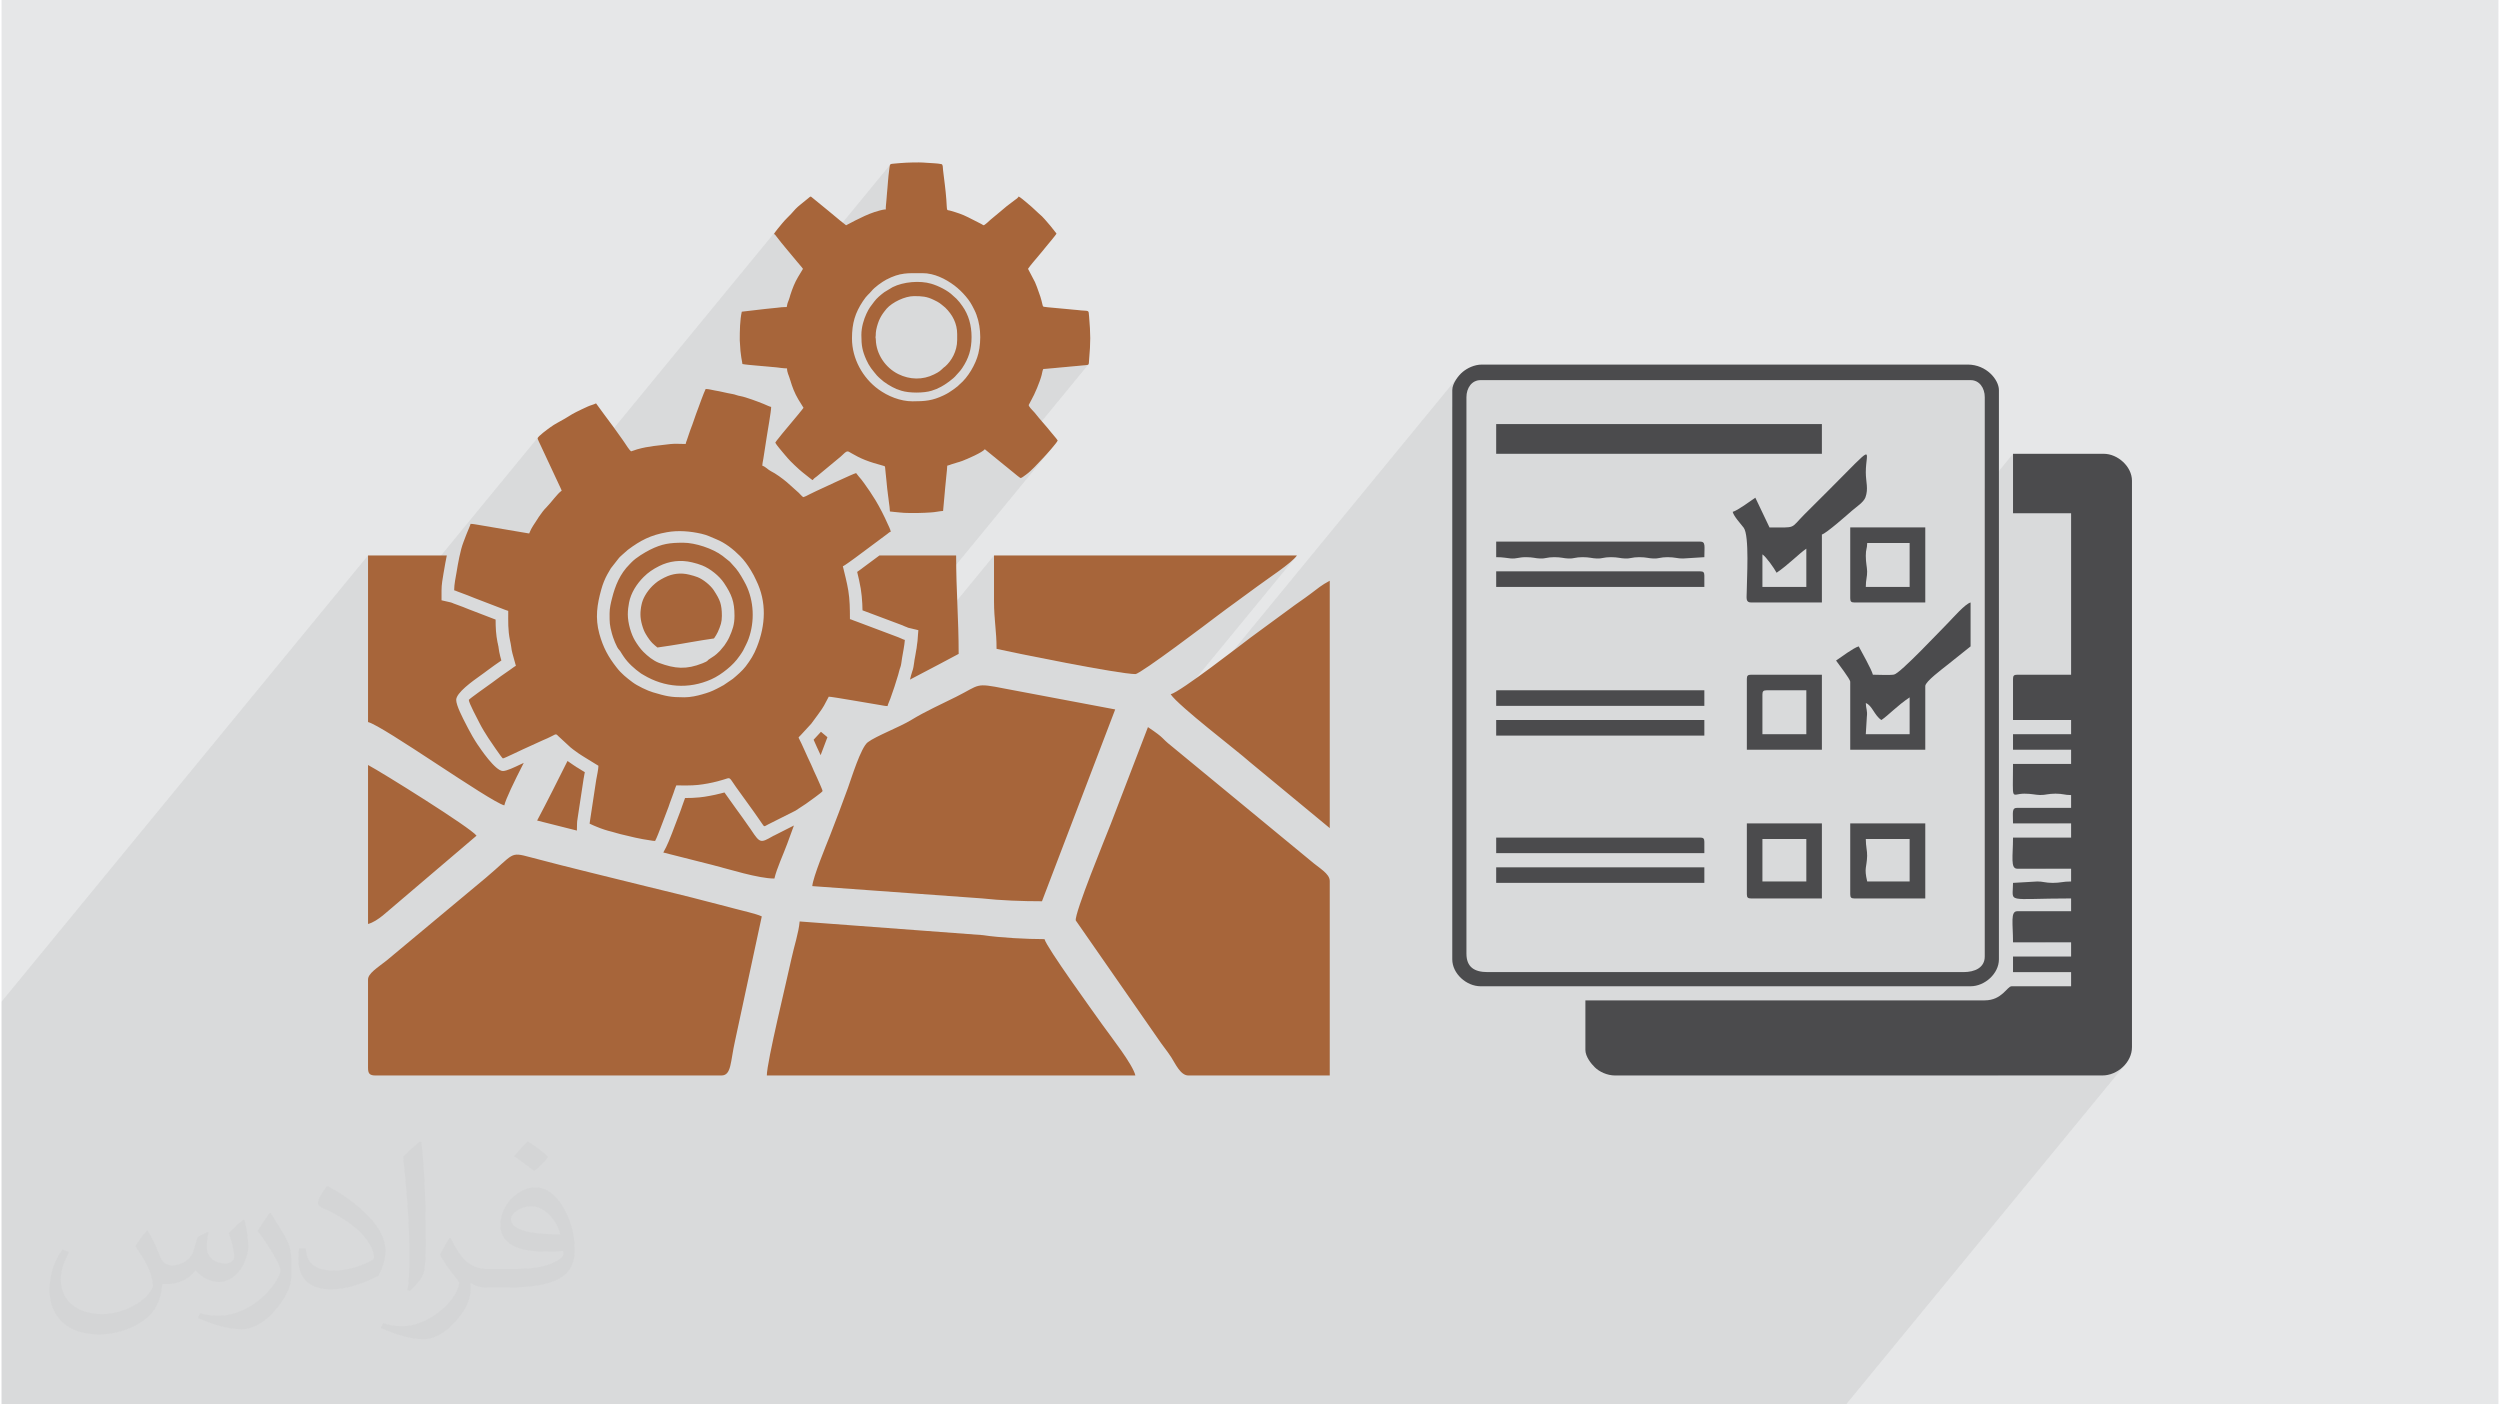
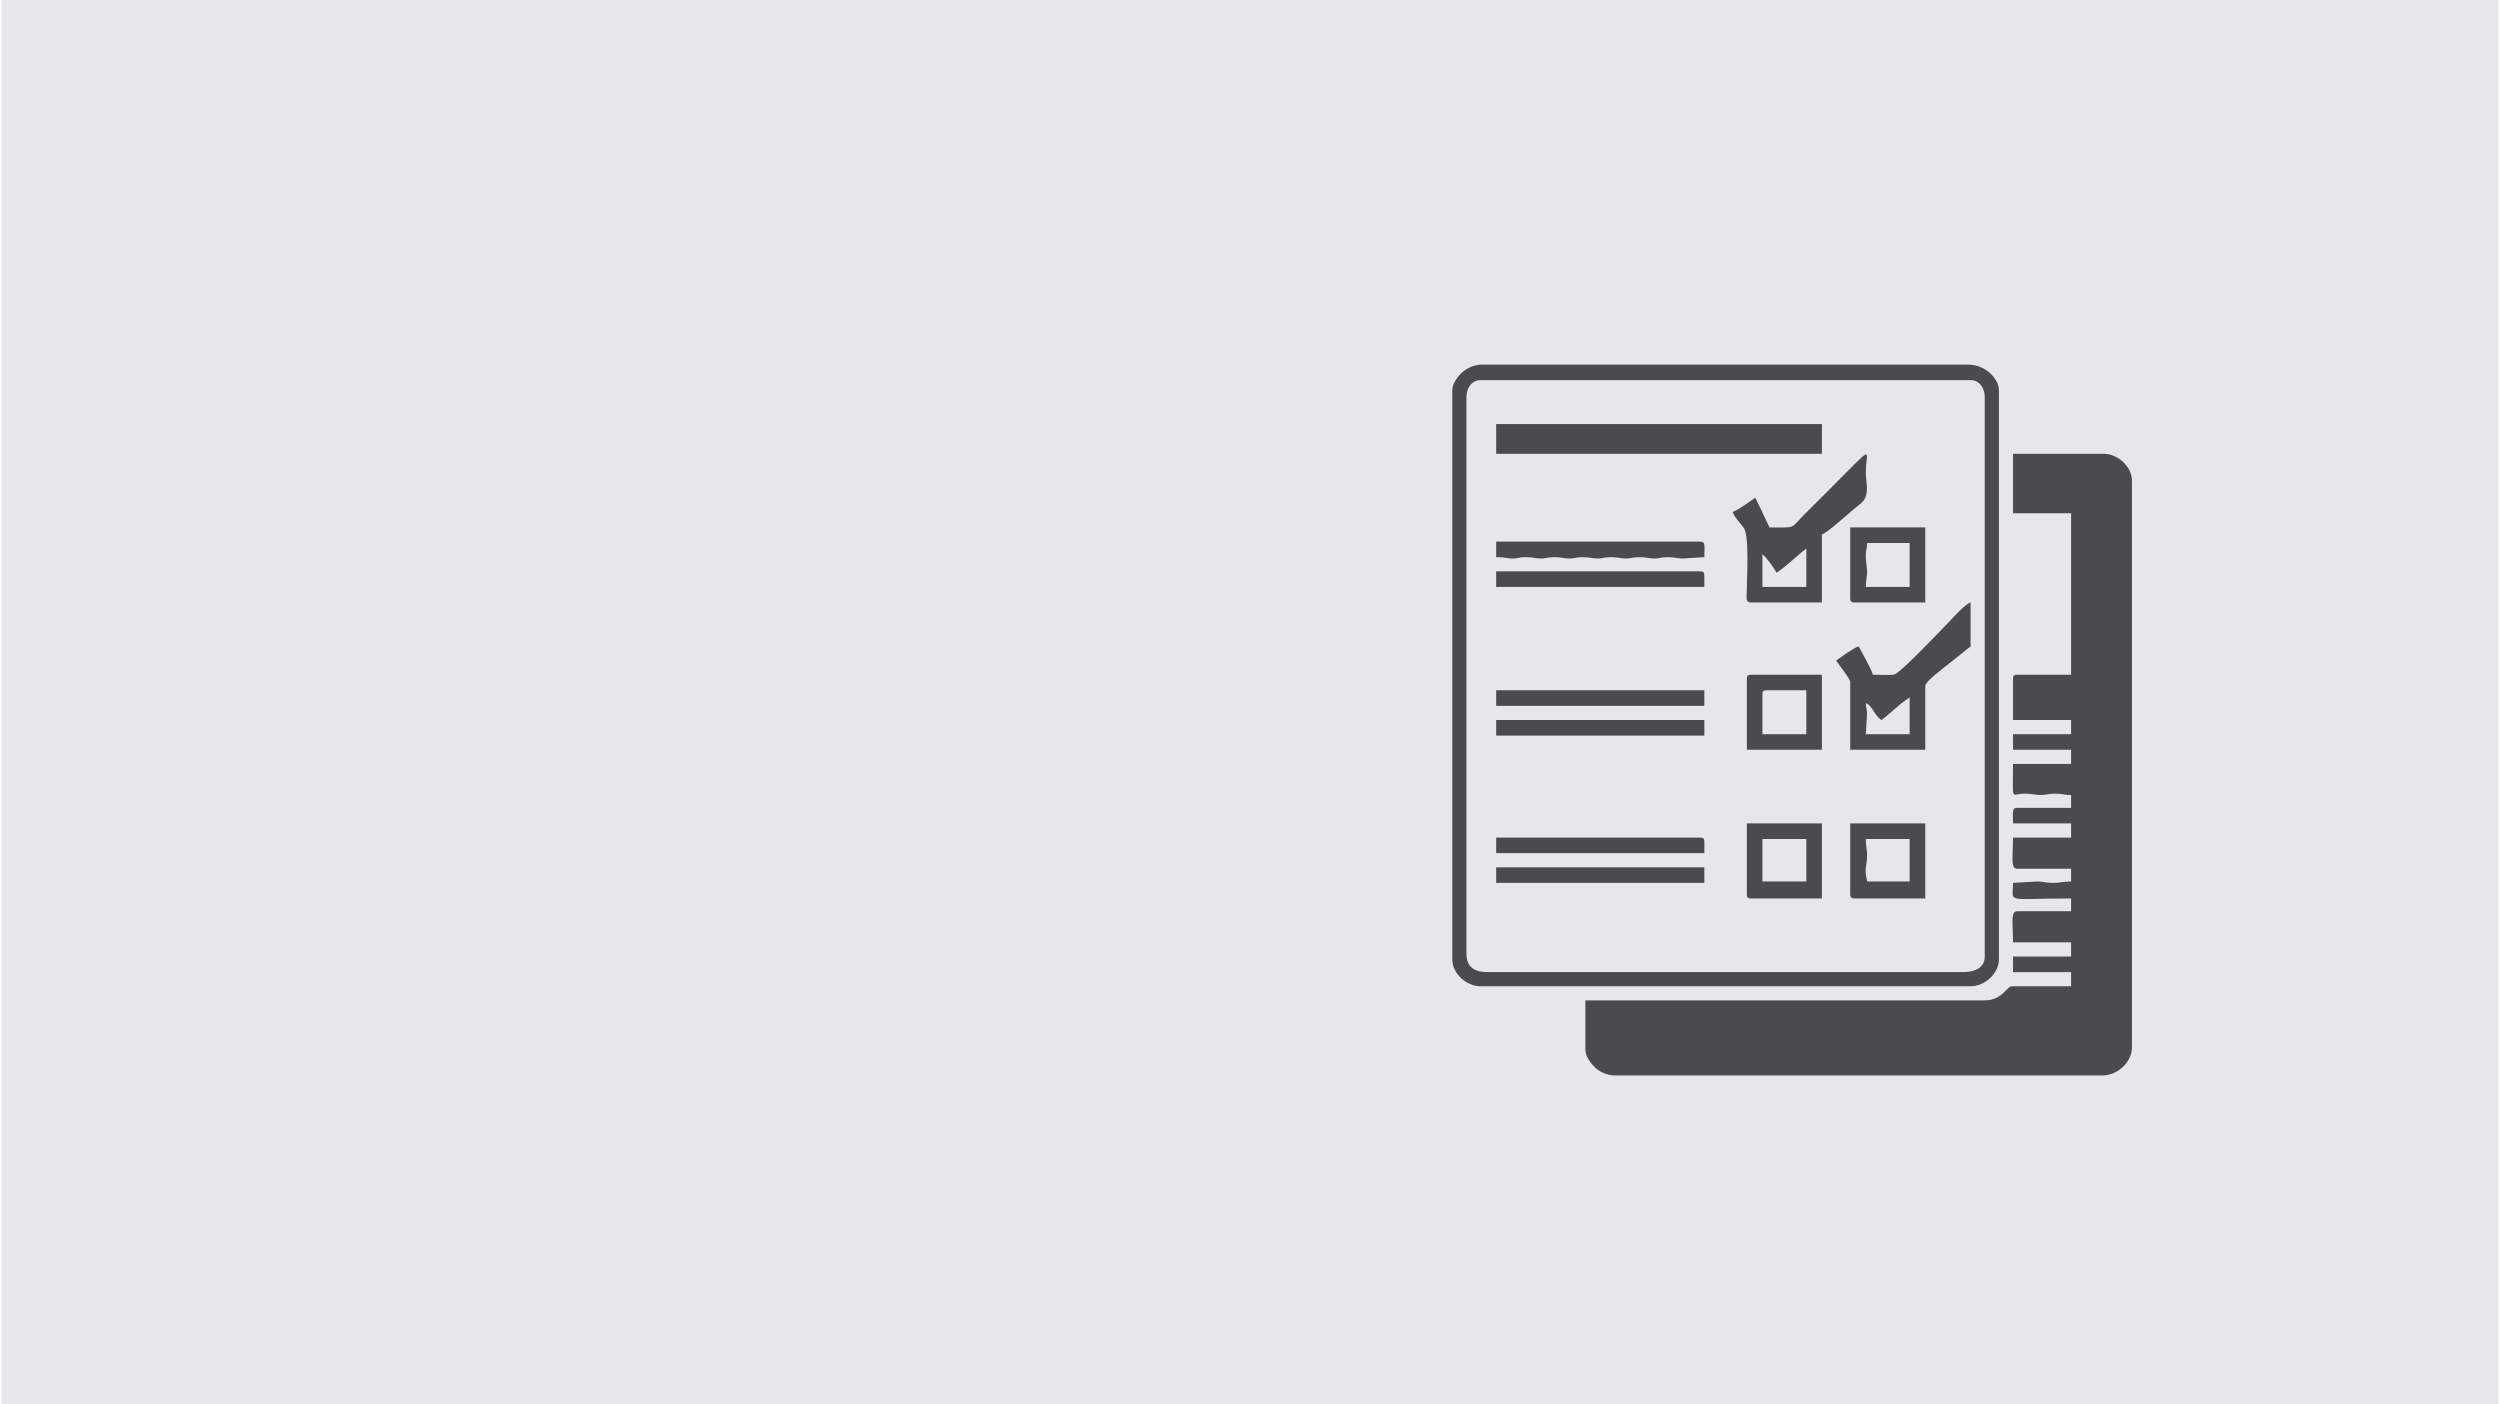
<svg xmlns="http://www.w3.org/2000/svg" xml:space="preserve" width="356px" height="200px" version="1.0" shape-rendering="geometricPrecision" text-rendering="geometricPrecision" image-rendering="optimizeQuality" fill-rule="evenodd" clip-rule="evenodd" viewBox="0 0 35600 20025">
  <g id="Layer_x0020_1">
    <g id="_2529103032000">
      <path fill="#E6E7E8" d="M0 0l35600 0 0 20025 -35600 0 0 -20025z" />
-       <path fill="#373435" fill-opacity="0.078" d="M9093 20025l556 0 180 0 349 0 90 0 938 0 182 0 166 0 54 0 128 0 76 0 219 0 156 0 4 0 25 0 97 0 122 0 176 0 9 0 218 0 109 0 76 0 45 0 61 0 113 0 53 0 132 0 50 0 169 0 185 0 237 0 161 0 127 0 216 0 99 0 33 0 117 0 33 0 166 0 64 0 67 0 51 0 174 0 95 0 82 0 15 0 142 0 56 0 151 0 46 0 116 0 8 0 10 0 61 0 32 0 171 0 27 0 57 0 35 0 32 0 50 0 204 0 37 0 113 0 111 0 91 0 99 0 151 0 76 0 103 0 85 0 190 0 28 0 32 0 13 0 141 0 43 0 91 0 73 0 44 0 79 0 64 0 54 0 207 0 79 0 17 0 121 0 17 0 75 0 19 0 52 0 9 0 29 0 44 0 43 0 160 0 197 0 54 0 154 0 196 0 71 0 129 0 26 0 199 0 110 0 91 0 81 0 166 0 132 0 51 0 68 0 98 0 313 0 10 0 156 0 30 0 31 0 121 0 35 0 52 0 79 0 35 0 91 0 239 0 95 0 54 0 51 0 132 0 166 0 68 0 93 0 62 0 84 0 57 0 35 0 96 0 19 0 50 0 149 0 34 0 115 0 365 0 165 0 183 0 166 0 1488 0 199 0 4001 -4872 -54 61 -63 49 -72 38 -77 24 -81 9 -1488 0 1044 -1272 0 -202 -182 0 182 -222 0 -202 -365 0 365 -444 0 -182 -200 2 200 -244 0 -182 -364 0 364 -444 0 -202 -182 0 182 -222 0 -182 -34 -1 -28 -2 -24 -4 -21 -3 -22 -4 -25 -3 -30 -2 -38 -1 -37 1 -31 2 -28 3 -26 4 -14 2 358 -436 0 -202 -182 0 182 -222 0 -202 -530 0 530 -646 0 -2302 -828 0 0 -848 -403 492 0 -1299 -4 -48 -10 -45 -17 -41 -23 -36 -29 -31 -35 -22 -39 -15 -45 -5 -6986 0 -45 5 -40 15 -34 22 -29 31 -256 311 0 -242 4 -37 11 -37 16 -37 21 -36 23 -33 24 -30 -3905 4755 -11 -9 -106 -99 1708 -2079 -39 45 -60 54 -74 59 -83 63 -87 62 -84 59 -76 54 -63 46 -74 56 -74 53 -72 53 -72 52 -71 52 -72 52 -72 54 -74 55 -68 51 -134 101 -178 133 -199 147 -199 145 -177 125 -134 87 -67 33 -59 -3 -85 -10 -108 -16 -126 -20 -142 -24 -152 -27 -161 -30 -163 -31 -164 -31 -159 -31 -152 -31 -140 -28 -125 -26 -106 -21 -82 -18 -56 -13 -2 -96 -4 -87 -5 -79 -7 -77 -7 -76 -5 -81 -4 -88 -2 -99 0 -648 -1109 1350 1 -3 4 -26 4 -26 3 -25 3 -26 3 -25 12 -154 -151 -36 0 0 0 0 0 0 0 -1 -4 -1 -3 -2 -4 -1 -3 -2 -2 -1 -2 -1 -1 0 -1 -1 -12 -4 -1 -1 2110 -2570 -34 41 -36 41 -33 38 -29 31 -20 21 -26 28 -29 30 -30 32 -31 32 -31 31 -30 29 -30 26 -28 21 -7 5 -9 7 -12 9 -12 8 -12 9 -12 7 -9 4 -7 2 -7 -3 -12 -8 -14 -11 -16 -12 -16 -13 -15 -13 -12 -10 -8 -6 -121 -99 1190 -1449 -6 6 -9 5 -13 2 -19 2 -541 50 -8 1 -8 0 -6 1 -6 1 -7 0 -7 1 -7 0 -9 0 -1035 1260 -42 19 -42 17 -32 13 -20 8 -20 6 -19 6 -20 5 -18 5 -18 5 -17 5 -15 6 -9 3 -9 3 -9 4 -9 3 -9 3 -10 3 -9 3 -8 2 -554 674 -26 0 -34 -2 -30 -2 -24 -2 -149 -15 -2 -28 -4 -37 -5 -43 -6 -46 -6 -46 -6 -45 -5 -40 -4 -33 -20 -198 1138 -1386 40 -53 37 -57 33 -59 29 -61 23 -60 18 -58 15 -77 10 -79 3 -81 -4 -82 -5 -43 -1 -8 0 0 894 -1089 -33 40 -18 21 -17 20 -20 23 -21 25 -21 26 -22 26 -743 904 -3 -26 -17 -80 -24 -76 -31 -72 -14 -28 -14 -26 -13 -23 -13 -22 -14 -22 -16 -22 -18 -23 -21 -26 -17 -20 -19 -20 -20 -21 -21 -20 -21 -20 -21 -18 -21 -18 -21 -16 -49 -35 -29 -18 986 -1200 5 -8 4 -7 -997 1214 -21 -13 -55 -30 -56 -26 -59 -21 -60 -17 -61 -10 -61 -4 -76 0 -67 0 -62 2 -59 6 -58 10 -59 16 -64 25 -71 33 -24 14 -28 18 -30 19 -30 22 -29 23 -28 24 -24 23 -20 22 -13 15 -12 13 -13 13 -13 13 -15 16 -16 19 -1045 1272 -8 -23 -12 -36 -11 -36 -8 -26 -8 -23 -8 -20 -7 -19 -5 -18 -5 -18 -3 -19 -1 -22 -16 -1 -19 -1 -22 -2 -23 -2 -23 -3 -21 -2 -20 -3 -16 -2 -41 -4 -59 -5 -70 -7 -76 -6 -15 -1 1829 -2228 0 -9 0 -9 0 -8 1 -8 0 -8 0 -7 1 -8 1 -7 35 -413 2 -14 1 -14 2 -14 1 -15 2 -14 2 -15 2 -15 2 -15 3 -18 2 -14 4 -10 5 -7 -1312 1597 65 -108 -9 -13 -10 -12 -10 -12 -10 -12 -11 -12 -10 -12 -10 -12 -10 -12 -179 -215 -6 -8 -7 -8 -6 -8 -6 -7 -6 -8 -7 -7 -6 -8 -7 -8 -75 -96 -4 -6 -3 -4 -3 -4 -3 -4 -3 -2 -3 -3 -5 -1 -6 -1 9 -14 13 -19 16 -21 18 -23 -3514 4278 11 -19 13 -22 11 -17 398 -485 -1 -3 -2 -3 -1 -4 -1 -3 -1 -3 -2 -3 -1 -4 -2 -4 -292 -625 -4 -8 -5 -11 -7 -14 -7 -15 -7 -15 -5 -13 -4 -11 -1 -7 6 -14 -2424 2952 0 -1268 -5225 6362 0 1268 0 6 0 56 0 28 0 59 0 49 0 305 0 220 0 73 0 233 0 78 0 13 0 0 0 10 0 7 0 10 0 9 0 14 0 14 0 2 0 9 0 13 0 8 0 40 0 188 0 124 0 151 0 26 0 55 0 155 0 46 0 115 0 78 0 26 0 4 0 2 0 31 0 25 0 1 0 66 0 7 0 15 0 18 0 5 0 3 0 8 0 19 0 18 0 14 0 45 0 17 0 19 0 4 0 2 0 82 0 10 0 21 0 70 0 61 0 84 0 194 0 60 0 4 0 8 0 25 0 177 0 53 0 31 0 136 0 21 0 9 0 103 0 11 0 50 0 45 0 18 0 7 0 76 0 37 0 1 0 30 0 6 0 13 0 97 0 16 0 13 0 40 0 31 0 1 0 0 0 1 0 1 0 0 0 0 0 1 0 1 0 1 0 0 0 2 0 0 0 18 0 7 0 0 0 22 0 63 0 32 0 4 0 63 0 40 0 17 0 16 0 2 2 0 29 0 26 0 11 0 27 0 15 0 1 0 5 0 13 0 23 0 13 0 1 0 53 0 30 0 13 0 16 0 77 0 4 0 1 0 2 0 53 0 17 0 49 0 5 0 10 0 20 0 18 0 5 0 18 0 21 0 14 0 20 0 1 0 33 0 12 0 1 0 0 0 22 0 1 0 40 0 2 0 16 0 4 0 12 0 12 0 30 0 66 0 3 0 49 0 43 0 24 0 47 0 18 0 42 0 18 0 51 0 6 0 21 0 0 0 29 0 36 0 32 0 23 0 26 0 2 0 1 0 0 0 0 0 0 0 21 0 1 0 32 0 1 0 29 0 34 0 25 0 2 0 2 0 63 0 14 0 1 0 3 0 5 0 14 0 10 0 27 0 2 0 1 0 5 0 94 0 7 0 7 0 26 0 139 0 10 0 56 0 0 0 35 0 145 0 33 0 31 0 46 0 114 0 1 0 64 0 15 0 9 0 30 0 53 0 87 0 15 0 2 0 6 0 23 0 23 0 6 0 0 0 2 0 0 0 14 0 7 0 5 0 1 0 49 0 24 0 27 0 28 0 1 0 18 0 16 0 11 0 40 0 14 0 10 0 1 0 3 0 264 0 43 0 34 0 190 0 13 0 33 0 5 0 15 0 109 0 39 0 5 0 13 0 29 0 11 0 2 0 14 0 2 0 8 0 0 0 11 0 7 0 1 0 0 0 0 0 1 0 0 0 98 0 48 0 34 0 34 0 36 0 44 0 19 0 71 0 49 0 43 0 20 0 15 0 3 0 0 0 28 0 36 0 28 0 5 0 19 0 0 0 9 0 60 0 70 0 147 0 108 0 9 0 3 0 290 0 188 0 151 0 234 0 319 0 368 0 54 0 594 0 555 0 436 0 45 0 231 0 28 0 60 0 114 0 205 0 74 0 135 0 63 0 12 0 77 0zm5796 -16504l-7 8 -4 6 11 -14zm-11 14l-2 2 -6 8m-7 7l-58 72m-861 1049l1052 -1281 -26 32 -26 31 -24 29 -19 23 -12 14" />
      <g>
-         <path fill="#A7653A" d="M5225 13966l0 1260c0,83 25,108 108,108l4930 0c145,0 127,-194 194,-490l382 -1778c-83,-40 -283,-82 -391,-112 -122,-34 -275,-70 -401,-104 -273,-73 -570,-142 -835,-208 -568,-142 -1100,-267 -1670,-419 -302,-81 -226,-54 -637,292l-1413 1178c-140,110 -267,187 -267,273zm7784 -9744c113,0 182,4 285,55 79,38 84,46 142,93 9,7 11,8 20,17 101,99 169,223 169,376l0 83c0,164 -83,301 -171,379 -8,7 -10,7 -19,14 -55,50 -55,57 -139,99 -164,82 -348,76 -510,-4 -183,-90 -316,-284 -321,-492 -1,-40 -8,-2 -1,-63 1,-11 0,-22 1,-33 4,-55 24,-122 43,-170 20,-50 47,-94 79,-135l32 -40c81,-92 262,-179 390,-179zm-750 553c0,153 14,228 70,354 22,49 40,80 68,120 32,44 53,66 84,105 14,18 31,28 47,45 55,54 159,117 230,147 24,9 48,17 72,25 110,35 320,35 430,0 71,-23 72,-25 136,-57 50,-25 178,-114 216,-165 21,-27 53,-52 86,-103 88,-133 132,-259 132,-441 0,-167 -42,-316 -130,-440 -25,-37 -55,-75 -86,-106 -18,-17 -32,-27 -49,-44 -71,-72 -210,-141 -311,-170 -159,-47 -393,-29 -549,49l-118 71c-51,38 -107,84 -145,135 -47,62 -73,91 -110,171 -37,79 -73,191 -73,304zm-3330 3985c0,-63 8,-116 18,-170 27,-138 109,-265 207,-363 67,-67 133,-111 222,-156 143,-72 305,-93 470,-53 51,12 98,26 144,44 115,46 244,150 311,251 108,163 149,263 149,468 0,124 -28,201 -74,303 -18,41 -46,84 -70,119l-63 76c-79,79 -81,70 -160,124 -28,19 5,16 -89,54 -231,92 -392,79 -621,-6 -81,-31 -161,-96 -221,-156 -45,-45 -87,-105 -120,-160 -55,-90 -103,-250 -103,-375zm-260 -13c0,130 -1,160 34,289 12,47 68,202 104,231l15 19c16,28 30,48 47,74 64,95 156,177 248,242 11,8 23,14 37,22 299,179 642,205 964,62 81,-36 157,-88 226,-144 69,-56 129,-117 180,-192 18,-26 32,-45 48,-73l42 -84c14,-29 26,-54 37,-85 89,-248 78,-538 -39,-774 -35,-68 -92,-169 -141,-228l-87 -97 -105 -84c-139,-105 -390,-187 -559,-187 -192,0 -302,14 -476,101 -80,41 -193,109 -258,174 -11,12 -20,20 -31,32 -137,136 -206,304 -252,489 -16,62 -34,137 -34,213zm3456 -3921c0,-221 46,-366 156,-532 59,-89 86,-98 121,-142 45,-57 153,-133 213,-165 199,-103 301,-92 516,-92 165,0 326,80 453,175 54,40 117,101 161,153 60,71 83,112 123,192 93,185 107,429 58,628 -38,152 -147,338 -266,437 -11,10 -16,17 -28,27 -22,17 -40,32 -62,47 -60,40 -67,48 -136,82 -161,77 -265,86 -446,86 -175,0 -353,-74 -486,-171 -223,-162 -377,-436 -377,-725zm482 -1840c-30,0 -56,8 -82,14l-78 23c-96,32 -185,75 -274,120l-132 69c-9,-6 -19,-15 -30,-24 -60,-44 -157,-131 -221,-181l-187 -153c-12,-9 -21,-16 -32,-26 -9,-8 -24,-20 -32,-26 -17,4 -26,16 -38,25l-111 90c-50,39 -93,85 -134,134 -22,26 -80,76 -128,136 -24,28 -100,120 -117,151 18,2 18,10 30,25l75 96c18,22 34,39 51,62l179 215c24,32 58,64 80,97l-69 115c-48,80 -82,168 -111,258 -7,23 -13,50 -22,71 -65,146 42,81 -169,111 -57,8 -110,9 -167,17l-334 39c-27,119 -29,275 -29,407l10 153c5,33 7,61 12,93 4,29 13,64 16,93 58,14 396,37 476,47 38,5 123,16 160,16 0,62 23,89 45,165 29,99 64,188 115,275l75 121c-15,23 -31,39 -48,61 -9,11 -15,20 -24,30l-231 277c-18,21 -32,41 -50,63 -17,20 -35,43 -49,64 5,19 42,61 55,79 28,37 63,73 91,109 11,14 20,21 31,36 29,37 168,168 206,197l112 89c13,9 25,22 41,26 5,-20 40,-40 56,-53l339 -281c104,-101 93,-82 158,-47 80,43 96,56 190,94 82,33 166,56 251,80 5,1 17,5 20,6 14,7 13,3 14,15 0,2 1,3 1,4l31 312c7,77 36,255 38,318l149 15c56,8 192,6 253,6 66,0 123,-5 184,-8 53,-2 132,-20 172,-21l22 -242c3,-23 6,-53 7,-80 4,-70 30,-271 30,-323 22,-5 50,-16 72,-24 40,-15 94,-25 147,-46 69,-26 285,-121 317,-165l411 335c15,12 88,74 100,76 13,1 67,-42 80,-51 72,-51 168,-159 235,-229 39,-40 204,-224 213,-256 -26,-40 -64,-77 -92,-114 -75,-95 -159,-183 -233,-278 -10,-13 -13,-15 -24,-26 -14,-15 -68,-70 -64,-88 0,-1 33,-63 36,-68 48,-83 124,-262 149,-362 7,-28 10,-59 23,-83 26,0 34,-3 58,-4l541 -50c59,-3 48,-11 54,-80 22,-248 21,-364 0,-612 -9,-111 6,-72 -169,-95 -41,-5 -77,-5 -119,-11l-302 -28c-16,-1 -13,-3 -30,-4l-26 -3c-14,-4 -16,-18 -19,-31 -14,-53 -12,-58 -30,-113 -8,-25 -16,-49 -25,-71 -17,-47 -31,-91 -52,-137l-99 -189c32,-49 111,-139 152,-188l51 -61c18,-23 33,-41 51,-63 18,-23 147,-173 152,-191l-87 -110c-48,-54 -106,-130 -162,-173 -23,-19 -103,-99 -141,-128 -12,-10 -22,-19 -36,-31 -21,-17 -95,-81 -114,-86 -5,18 -43,43 -59,54 -70,50 -155,118 -219,175l-94 78c-11,10 -19,15 -30,25 -29,27 -60,57 -93,78 -16,-3 -21,-10 -36,-18l-189 -96c-92,-46 -150,-63 -247,-92 -67,-21 -50,27 -64,-166 -10,-136 -30,-277 -46,-411 -5,-47 0,-83 -24,-89 -20,-5 -77,-11 -102,-12 -75,-2 -143,-12 -218,-12 -139,0 -215,4 -355,17 -59,5 -58,4 -66,60 -5,40 -10,79 -14,116l-35 413c-3,20 -3,39 -3,64zm-2870 6956c-203,0 -261,-16 -449,-71 -77,-22 -225,-93 -292,-144 -84,-63 -160,-123 -226,-209 -121,-154 -193,-287 -247,-482 -62,-228 -32,-418 28,-633 10,-37 23,-75 37,-110 34,-84 58,-119 99,-190l112 -143c29,-35 23,-21 55,-54l76 -67c181,-135 324,-210 557,-251 163,-29 333,-14 491,22 88,20 134,47 211,78 129,52 242,142 339,239 61,61 111,131 156,205 45,75 39,69 75,142 152,308 135,638 10,952 -43,110 -92,186 -160,276 -46,60 -125,129 -183,177l-132 90c-15,9 -31,15 -46,25 -17,10 -33,17 -50,26 -83,42 -119,54 -209,80 -66,20 -167,42 -252,42zm17 -3612c-59,0 -163,-6 -217,1 -173,23 -306,27 -477,76 -30,9 -56,21 -85,28 -23,-16 -75,-98 -93,-125 -11,-17 -20,-28 -31,-45 -80,-115 -165,-230 -249,-342l-126 -172c-37,19 -80,27 -118,45 -56,27 -114,51 -168,80 -20,11 -34,18 -54,29 -37,21 -69,42 -105,64 -68,41 -143,75 -207,123 -31,23 -181,130 -181,158 0,13 33,79 40,94l292 625c5,11 7,18 11,27 -61,41 -153,173 -212,231 -43,42 -80,94 -114,143 -10,14 -17,27 -26,41 -38,58 -79,114 -105,180 -6,15 -1,14 -14,14l-713 -121c-36,-5 -78,-15 -115,-15 -3,14 -13,39 -19,52 -31,70 -56,139 -83,210 -44,112 -79,310 -97,423 -14,81 -35,178 -35,262 17,4 31,11 46,17l147 55c32,12 63,25 95,38l385 148c32,11 66,28 98,36 0,153 -6,269 25,419 6,32 13,57 17,91 3,31 10,66 18,96l49 177c-31,16 -56,39 -85,58 -86,57 -171,120 -254,182 -44,32 -332,235 -332,246 0,45 126,276 155,335 29,59 87,153 123,208 14,21 195,291 208,291 20,0 234,-107 283,-128l285 -130c207,-85 172,-110 225,-57l170 157c25,22 49,38 76,58 25,19 49,35 77,53 14,10 27,17 41,26l205 126c0,50 -23,149 -32,203l-86 567c-2,15 -7,39 -8,55 31,17 68,30 102,45 72,30 145,54 221,72 40,10 79,24 118,33 142,35 281,69 427,89 23,3 41,8 66,8 26,-48 60,-141 80,-192l112 -295c7,-17 12,-33 17,-50l56 -153c5,-16 10,-34 17,-51 5,-14 13,-36 20,-51 102,0 210,4 311,-7 91,-10 187,-28 272,-50 30,-8 55,-15 85,-24 113,-32 75,-50 182,102 113,160 231,316 341,477 11,16 19,28 31,45 37,57 31,41 88,13l390 -196 149 -98c37,-27 237,-167 237,-182 0,-13 -32,-80 -39,-99 -26,-64 -58,-127 -86,-190 -14,-31 -27,-66 -42,-96 -54,-110 -126,-283 -176,-377 8,-13 19,-22 30,-33l151 -164c38,-52 165,-220 183,-260l67 -126c50,0 608,100 732,119 33,5 72,15 106,15 9,-36 28,-71 40,-106 40,-111 78,-223 111,-337 11,-37 20,-82 33,-114 11,-26 17,-93 23,-128 14,-84 33,-171 40,-258 -16,-3 -32,-12 -48,-19 -17,-7 -29,-12 -47,-20l-587 -221c-16,-6 -31,-11 -49,-18 -16,-6 -37,-16 -52,-19 0,-148 -2,-277 -23,-405 -20,-122 -50,-231 -78,-349 23,-6 153,-104 175,-119l461 -343c13,-10 29,-27 47,-29 -2,-30 -33,-87 -46,-117 -50,-113 -108,-227 -171,-332 -52,-86 -107,-167 -166,-248 -12,-18 -23,-32 -36,-48 -24,-30 -53,-60 -75,-92 -48,11 -481,217 -566,255l-93 45c-28,14 -66,36 -95,43 -19,-13 -46,-44 -64,-62l-170 -152c-62,-52 -157,-122 -228,-157 -41,-20 -76,-65 -121,-77 0,-31 10,-72 15,-103l49 -316c11,-75 62,-356 62,-419 -33,-8 -73,-29 -105,-42 -81,-33 -259,-100 -335,-113 -46,-7 -70,-23 -116,-30 -84,-14 -164,-37 -248,-50 -42,-7 -86,-21 -130,-21 -34,72 -82,209 -111,287 -38,97 -68,199 -107,296 -19,48 -32,101 -51,150 -5,14 -14,32 -16,51zm3166 2619c-1,0 -2,0 -1,0l1 0zm-7695 4225c140,-37 285,-189 401,-283l1146 -976c-83,-114 -1354,-906 -1547,-1008l0 2267zm4126 -3942c56,-9 117,-18 182,-27 180,-27 402,-71 623,-102l9 -11c7,-11 16,-24 24,-38 9,-15 17,-30 23,-43 19,-43 34,-79 44,-116 9,-32 14,-68 14,-114 0,-84 -8,-143 -24,-193 -17,-52 -48,-106 -94,-176 -24,-35 -60,-72 -101,-105 -42,-34 -87,-62 -127,-78 -12,-5 -32,-11 -56,-19l0 0c-19,-6 -41,-12 -64,-17 -60,-15 -120,-19 -179,-12 -58,7 -115,24 -168,51l-1 0c-36,18 -68,36 -98,56 -26,19 -51,40 -77,65 -41,41 -78,88 -106,138 -24,42 -42,87 -51,133l0 0c-5,22 -9,45 -11,69 -3,20 -4,42 -4,67 0,45 8,97 22,146 14,53 34,102 55,136 17,28 34,55 50,76 13,18 28,35 42,50 22,21 46,43 73,64zm3600 458c305,-158 597,-315 695,-367 0,-510 -36,-890 -36,-1403l-1094 0 -240 178 0 0 -14 11c-16,11 -38,27 -63,45 19,78 37,155 51,239 12,72 18,143 22,216 1,33 2,63 3,93l573 215 10 5c2,1 15,6 30,13l12 4c1,1 9,5 20,9 1,1 0,1 0,1l-1 0 1 0 151 36 -12 154c-6,66 -19,137 -31,207 -2,9 -4,18 -12,65 -2,12 -3,21 -4,31 -6,44 -13,96 -29,135 -5,12 -10,33 -16,53 -3,14 -7,27 -11,44l-5 16zm3718 209c114,169 943,800 1125,963l1143 945 0 -3527c-119,63 -167,107 -278,190 -106,80 -190,133 -293,211 -192,144 -363,263 -560,411 -115,86 -993,769 -1137,807zm-2519 -1331c0,282 36,409 36,683 219,51 1745,360 1980,360 73,0 1081,-765 1156,-822 198,-150 379,-276 581,-427 144,-108 494,-335 566,-442l-4319 0 0 648zm-8925 1727c210,49 1731,1131 1943,1188 21,-91 136,-330 277,-606l-39 18c-94,45 -205,98 -258,98 -109,0 -327,-327 -355,-369l-2 -2c-23,-34 -51,-79 -75,-120 -21,-36 -42,-74 -60,-109 -1,-4 -11,-22 -27,-52 -55,-106 -147,-283 -147,-362 0,-101 227,-263 352,-352 22,-16 39,-28 54,-39l36 -27c66,-48 133,-98 202,-144l-15 -54 -1 -4c-5,-17 -9,-38 -14,-62 -4,-19 -7,-39 -9,-58 -1,-15 -4,-28 -8,-43l0 -1c-1,-8 -3,-17 -6,-31l-1 0c-24,-121 -28,-220 -28,-330l-367 -141 -3 -1 -48 -19 0 0 -44 -18 0 0 -146 -54 0 -1c-18,-6 -14,-5 -16,-5 -4,-2 -5,-3 -7,-4l-140 -32 0 -143c0,-81 15,-163 28,-240 6,-31 8,-41 9,-51 10,-56 22,-132 38,-205l-1123 0 0 2375zm2844 555c-142,284 -284,568 -433,849l567 143 2 -102c0,-27 4,-46 7,-63 0,-4 1,-8 1,-10l1 -6 86 -567 1 -3c3,-19 7,-37 10,-57l5 -24 -105 -65 -6 -3c-4,-3 -5,-3 -14,-9l1 0c-8,-5 -15,-9 -28,-18l-15 -10 0 0c-25,-16 -47,-31 -71,-49 -2,-2 -5,-4 -9,-6zm1366 1305l699 177c234,59 654,194 885,194 34,-147 129,-348 184,-499 31,-86 62,-170 94,-257l-286 145 -4 1c-7,3 -12,6 -16,9l0 0c-166,94 -177,100 -299,-85 -7,-10 -10,-15 -14,-21 -6,-9 -13,-18 -16,-22 -60,-88 -127,-180 -194,-272 -47,-65 -94,-130 -144,-202 -5,-7 -11,-15 -17,-24 -12,3 -29,8 -59,15 -50,13 -101,24 -151,33 -50,10 -100,17 -147,22 -67,7 -136,9 -205,9l-47 131 0 0 -1 4 0 0c-6,18 -12,36 -20,56l0 0 -111 292 -1 3c-16,38 -16,40 -17,43 -22,56 -49,125 -71,167l-42 81zm2243 -1388l97 -256 -93 -78 -6 8 -98 106c15,33 30,67 45,101 19,42 38,83 55,119zm-767 4567l5255 0c-37,-158 -346,-549 -468,-720 -144,-203 -795,-1101 -828,-1224 -250,0 -637,-20 -879,-57l-2612 -195c-13,159 -79,353 -117,531 -62,292 -351,1472 -351,1665zm648 -2700l2416 175c275,30 580,41 859,41l1044 -2735 -1575 -297c-430,-85 -345,-57 -693,117 -215,108 -433,204 -641,331 -165,101 -499,227 -619,317 -99,75 -234,517 -283,652 -83,228 -169,458 -256,680 -54,136 -241,589 -252,719zm5362 2700l2016 0 0 -2772c0,-108 -148,-181 -280,-296l-1973 -1626c-165,-130 -81,-100 -339,-273l-529 1378c-71,182 -522,1281 -500,1379l1166 1677c72,108 124,165 195,273 58,89 131,260 244,260z" />
        <path fill="#4B4B4D" d="M21310 12164l2968 0 0 -162c0,-46 -14,-60 -61,-60l-2907 0 0 222zm0 -3796l2968 0 0 -162c0,-46 -14,-60 -61,-60l-2907 0 0 222zm0 4220l2968 0 0 -222 -2968 0 0 222zm0 -2524l2968 0 0 -222 -2968 0 0 222zm0 424l2968 0 0 -222 -2968 0 0 222zm0 -2544c101,0 138,12 206,18 89,7 110,-18 218,-18 103,0 132,17 203,19 80,3 96,-19 201,-19 103,0 132,17 203,19 80,3 96,-19 201,-19 102,0 132,17 203,19 80,3 96,-19 200,-19 103,0 133,17 203,19 81,3 97,-19 201,-19 103,0 132,17 203,19 81,3 97,-19 201,-19 106,0 145,21 221,19l304 -19c0,-159 22,-222 -61,-222l-2907 0 0 222zm3796 1958c0,-46 14,-60 60,-60l566 0 0 626 -626 0 0 -566zm-222 -222l0 1010 1070 0 0 -1070 -1010 0c-46,0 -60,14 -60,60zm1696 -1756c0,-102 18,-91 20,-182l605 0 0 626 -625 0c0,-106 21,-145 19,-221 -2,-72 -19,-117 -19,-223zm-222 605c0,47 13,61 60,61l1010 0 0 -1070 -1070 0 0 1009zm-1252 3433l626 0 0 606 -626 0 0 -606zm-222 787c0,47 14,61 60,61l1010 0 0 -1070 -1070 0 0 1009zm1696 -787l625 0 0 606 -605 0c-47,-199 -6,-194 -1,-365 2,-74 -19,-134 -19,-241zm-222 787c0,47 13,61 60,61l1010 0 0 -1070 -1070 0 0 1009zm222 -2725c90,32 121,175 222,242 99,-66 226,-205 403,-323l0 525 -625 0 15 -249c11,-91 -13,-112 -15,-195zm101 -404c-18,-74 -159,-323 -202,-404 -74,20 -253,155 -323,202 32,48 202,263 202,303l0 969 1070 0 0 -909c0,-64 248,-246 309,-296l337 -269 0 -626c-79,21 -251,220 -318,288 -104,103 -686,725 -774,740 -57,11 -232,2 -301,2zm-1575 -1716c54,36 168,198 202,262 164,-110 327,-279 424,-343l0 545 -626 0 0 -464zm101 -384l-202 -424c-70,47 -250,182 -323,202 18,68 112,166 157,226 84,113 44,734 43,927 -1,75 -16,139 62,139l1010 0 0 -969c64,-17 371,-289 428,-339 65,-56 167,-121 193,-191 45,-125 5,-219 5,-358 0,-320 162,-436 -530,257 -120,119 -224,224 -344,343 -211,212 -106,187 -499,187zm-3897 -1050l4644 0 0 -424 -4644 0 0 424zm-424 7127l0 -7934c0,-131 76,-243 202,-243l6986 0c126,0 202,112 202,243l0 7975c0,158 -140,222 -303,222l-6784 0c-191,0 -303,-72 -303,-263zm-202 -8035l0 8116c0,204 202,384 404,384l6986 0c202,0 404,-180 404,-384l0 -8116c0,-146 -176,-364 -445,-364l-6925 0c-111,0 -212,52 -277,106 -58,49 -147,162 -147,258zm7995 1756l828 0 0 2302 -767 0c-47,0 -61,14 -61,60l0 586 828 0 0 202 -828 0 0 222 828 0 0 202 -828 0c0,559 -35,424 162,424 106,0 151,17 223,19 76,2 115,-19 221,-19 112,0 120,20 222,20l0 182 -767 0c-82,0 -61,63 -61,222l828 0 0 202 -828 0c0,272 -40,444 61,444l767 0 0 182c-123,0 -147,20 -262,20 -106,0 -145,-22 -221,-20l-345 20c0,299 -125,222 828,222l0 182 -767 0c-101,0 -61,172 -61,444l828 0 0 202 -828 0 0 222 828 0 0 202 -848 0c-64,0 -136,201 -383,201l-5694 0 0 707c0,94 82,197 135,248 63,62 174,116 289,116l6945 0c217,0 424,-186 424,-404l0 -8076c0,-201 -202,-384 -403,-384l-1293 0 0 848z" />
      </g>
-       <path fill="#373435" fill-opacity="0.031" d="M2082 17547c68,104 112,203 155,312 32,64 49,183 199,183 44,0 107,-14 163,-45 63,-33 111,-83 136,-159l60 -202 146 -72 10 10c-20,77 -25,149 -25,206 0,170 146,234 262,234 68,0 129,-34 129,-95 0,-81 -34,-217 -78,-339 68,-68 136,-136 214,-191l12 6c34,144 53,287 53,381 0,93 -41,196 -75,264 -70,132 -194,238 -344,238 -114,0 -241,-58 -328,-163l-5 0c-82,101 -209,193 -412,193l-63 0c-10,134 -39,229 -83,314 -121,237 -480,404 -818,404 -470,0 -706,-272 -706,-633 0,-223 73,-431 185,-578l92 38c-70,134 -117,262 -117,385 0,338 275,499 592,499 294,0 658,-187 724,-404 -25,-237 -114,-348 -250,-565 41,-72 94,-144 160,-221l12 0zm5421 -1274c99,62 196,136 291,221 -53,74 -119,142 -201,202 -95,-77 -190,-143 -287,-213 66,-74 131,-146 197,-210zm51 926c-160,0 -291,105 -291,183 0,168 320,219 703,217 -48,-196 -216,-400 -412,-400zm-359 895c208,0 390,-6 529,-41 155,-39 286,-118 286,-171 0,-15 0,-31 -5,-46 -87,8 -187,8 -274,8 -282,0 -498,-64 -583,-222 -21,-44 -36,-93 -36,-149 0,-152 66,-303 182,-406 97,-85 204,-138 313,-138 197,0 354,158 464,408 60,136 101,293 101,491 0,132 -36,243 -118,326 -153,148 -435,204 -867,204l-196 0 0 0 -51 0c-107,0 -184,-19 -245,-66l-10 0c3,25 5,50 5,72 0,97 -32,221 -97,320 -192,287 -400,410 -580,410 -182,0 -405,-70 -606,-161l36 -70c65,27 155,46 279,46 325,0 752,-314 805,-619 -12,-25 -34,-58 -65,-93 -95,-113 -155,-208 -211,-307 48,-95 92,-171 133,-239l17 -2c139,282 265,445 546,445l44 0 0 0 204 0zm-1408 299c24,-130 26,-276 26,-413l0 -202c0,-377 -48,-926 -87,-1282 68,-75 163,-161 238,-219l22 6c51,450 63,972 63,1452 0,126 -5,250 -17,340 -7,114 -73,201 -214,332l-31 -14zm-1449 -596c7,177 94,318 398,318 189,0 349,-50 526,-135 32,-14 49,-33 49,-49 0,-111 -85,-258 -228,-392 -139,-126 -323,-237 -495,-311 -59,-25 -78,-52 -78,-77 0,-51 68,-158 124,-235l19 -2c197,103 417,256 580,427 148,157 240,316 240,489 0,128 -39,250 -102,361 -216,109 -446,192 -674,192 -277,0 -466,-130 -466,-436 0,-33 0,-84 12,-150l95 0zm-501 -503l172 278c63,103 122,215 122,392l0 227c0,183 -117,379 -306,573 -148,132 -279,188 -400,188 -180,0 -386,-56 -624,-159l27 -70c75,21 162,37 269,37 342,-2 692,-252 852,-557 19,-35 26,-68 26,-90 0,-36 -19,-75 -34,-110 -87,-165 -184,-315 -291,-453 56,-89 112,-174 173,-258l14 2z" />
    </g>
  </g>
</svg>